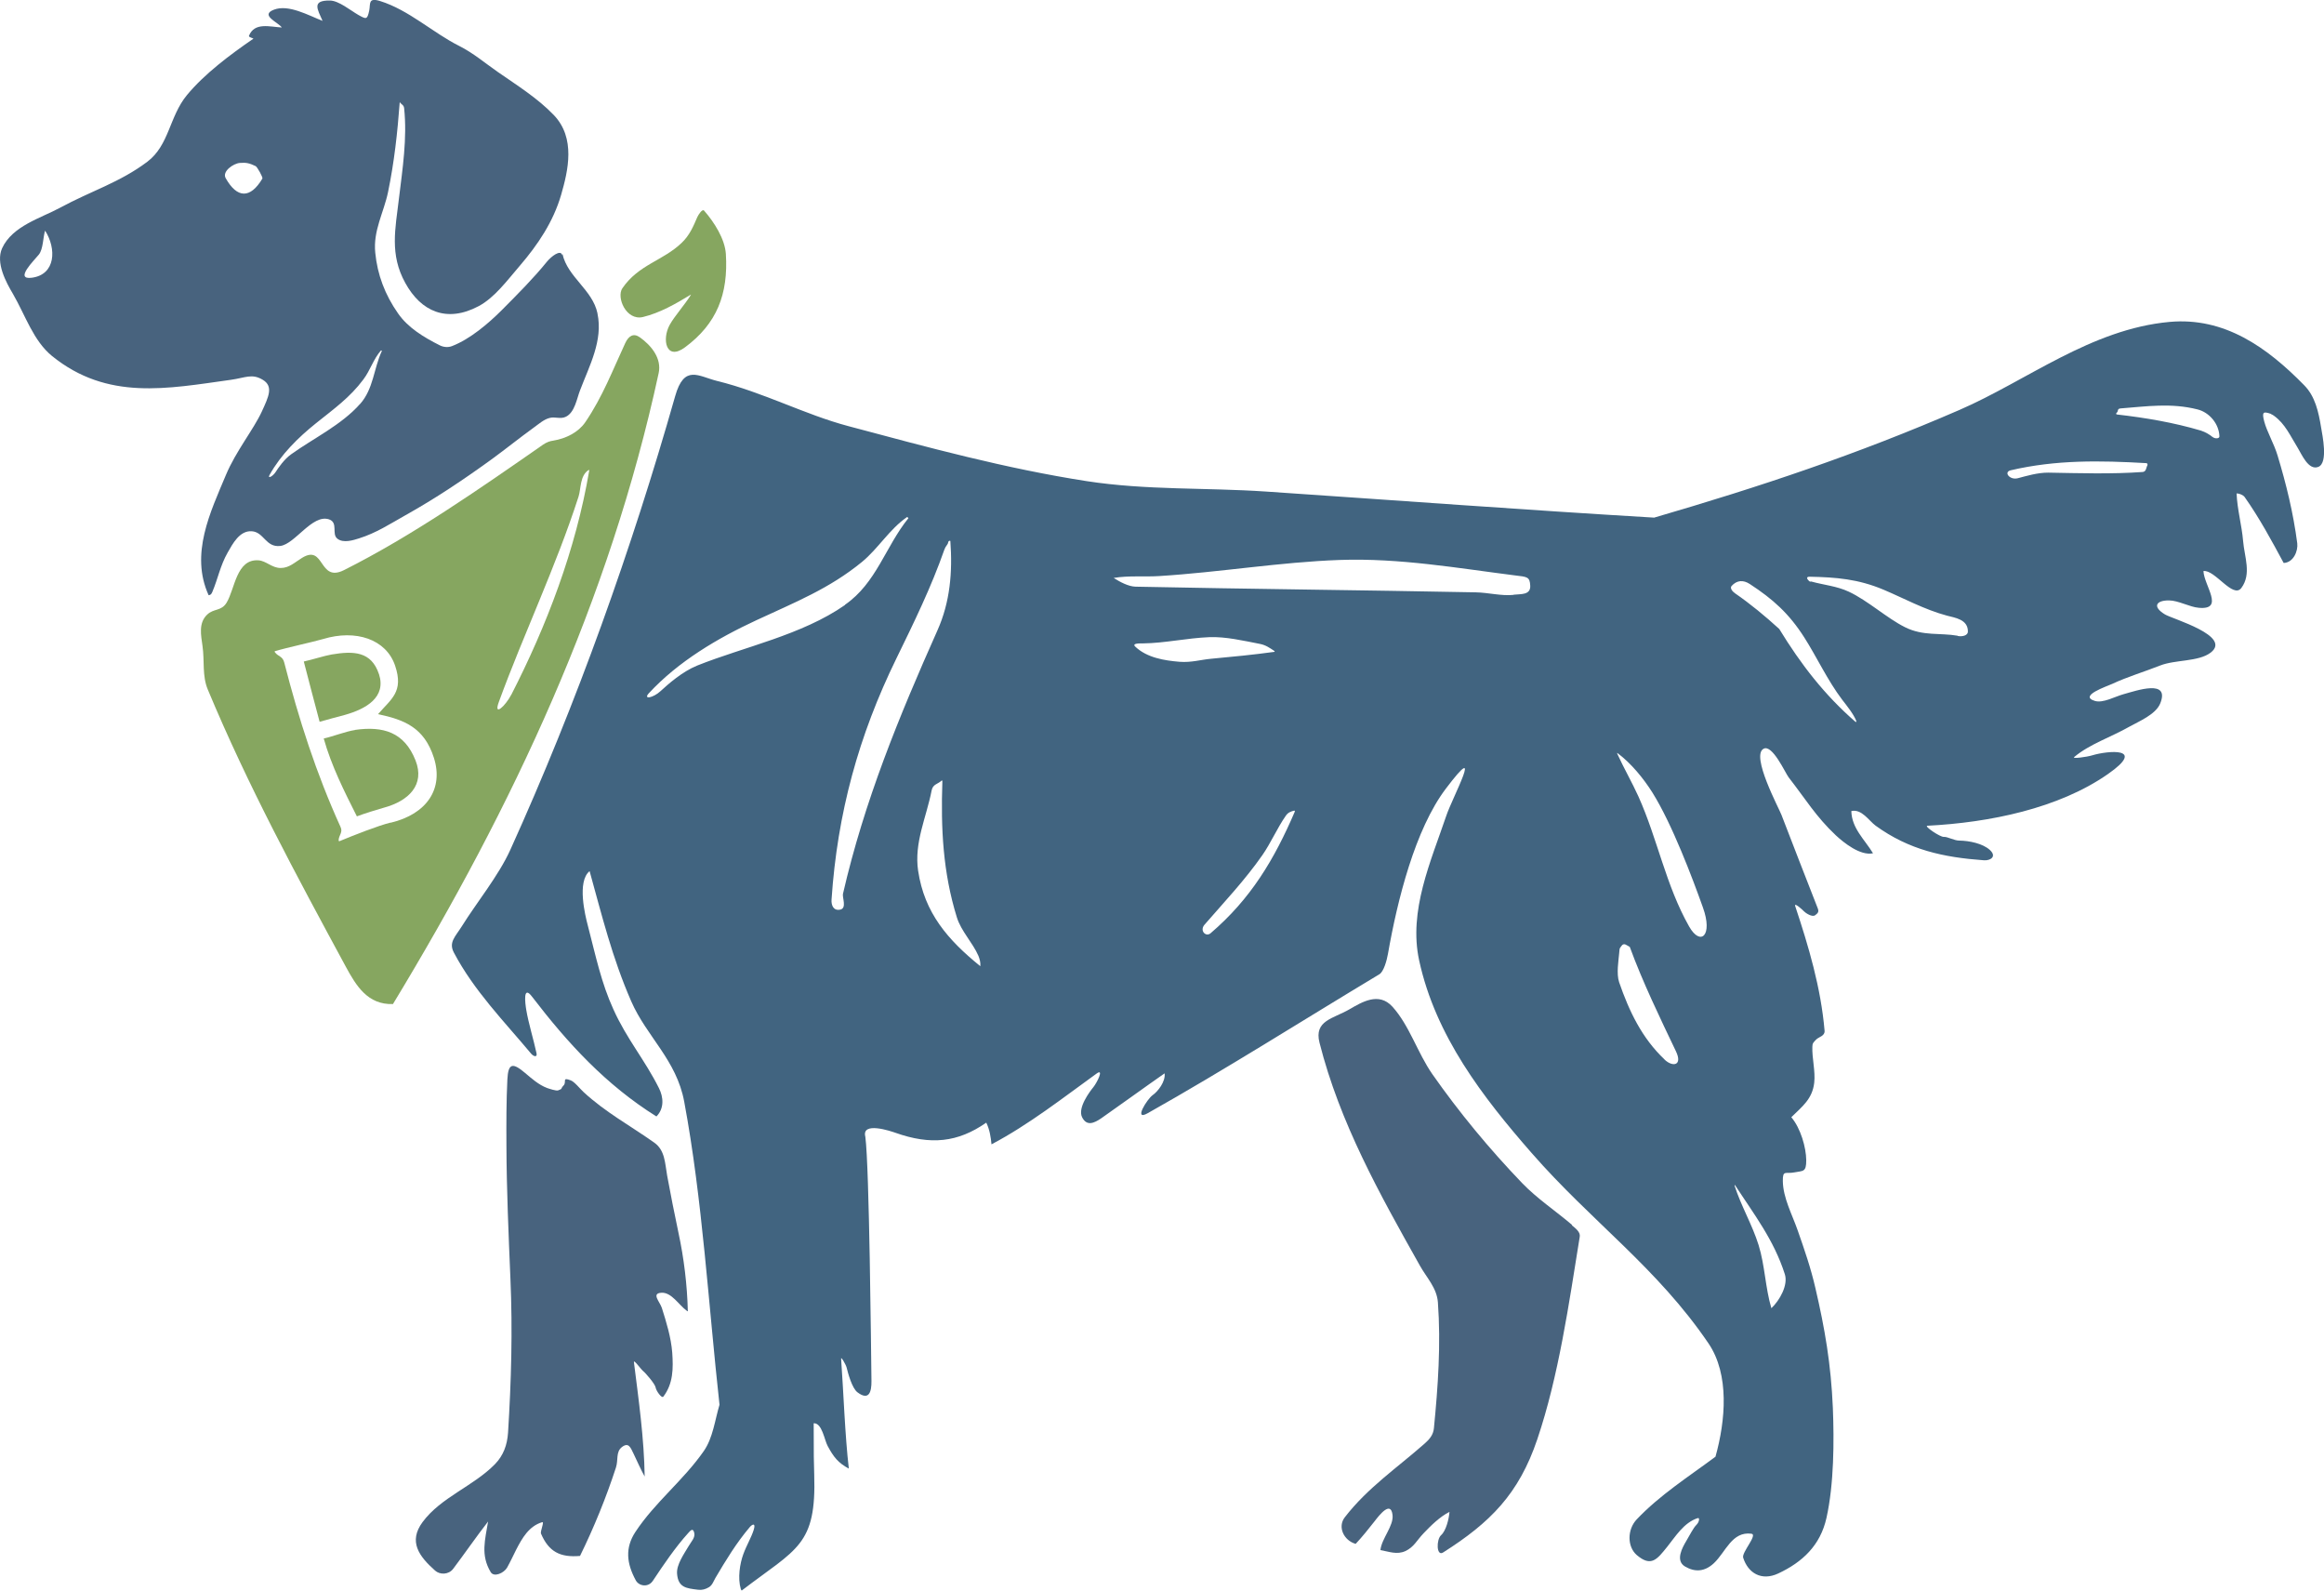
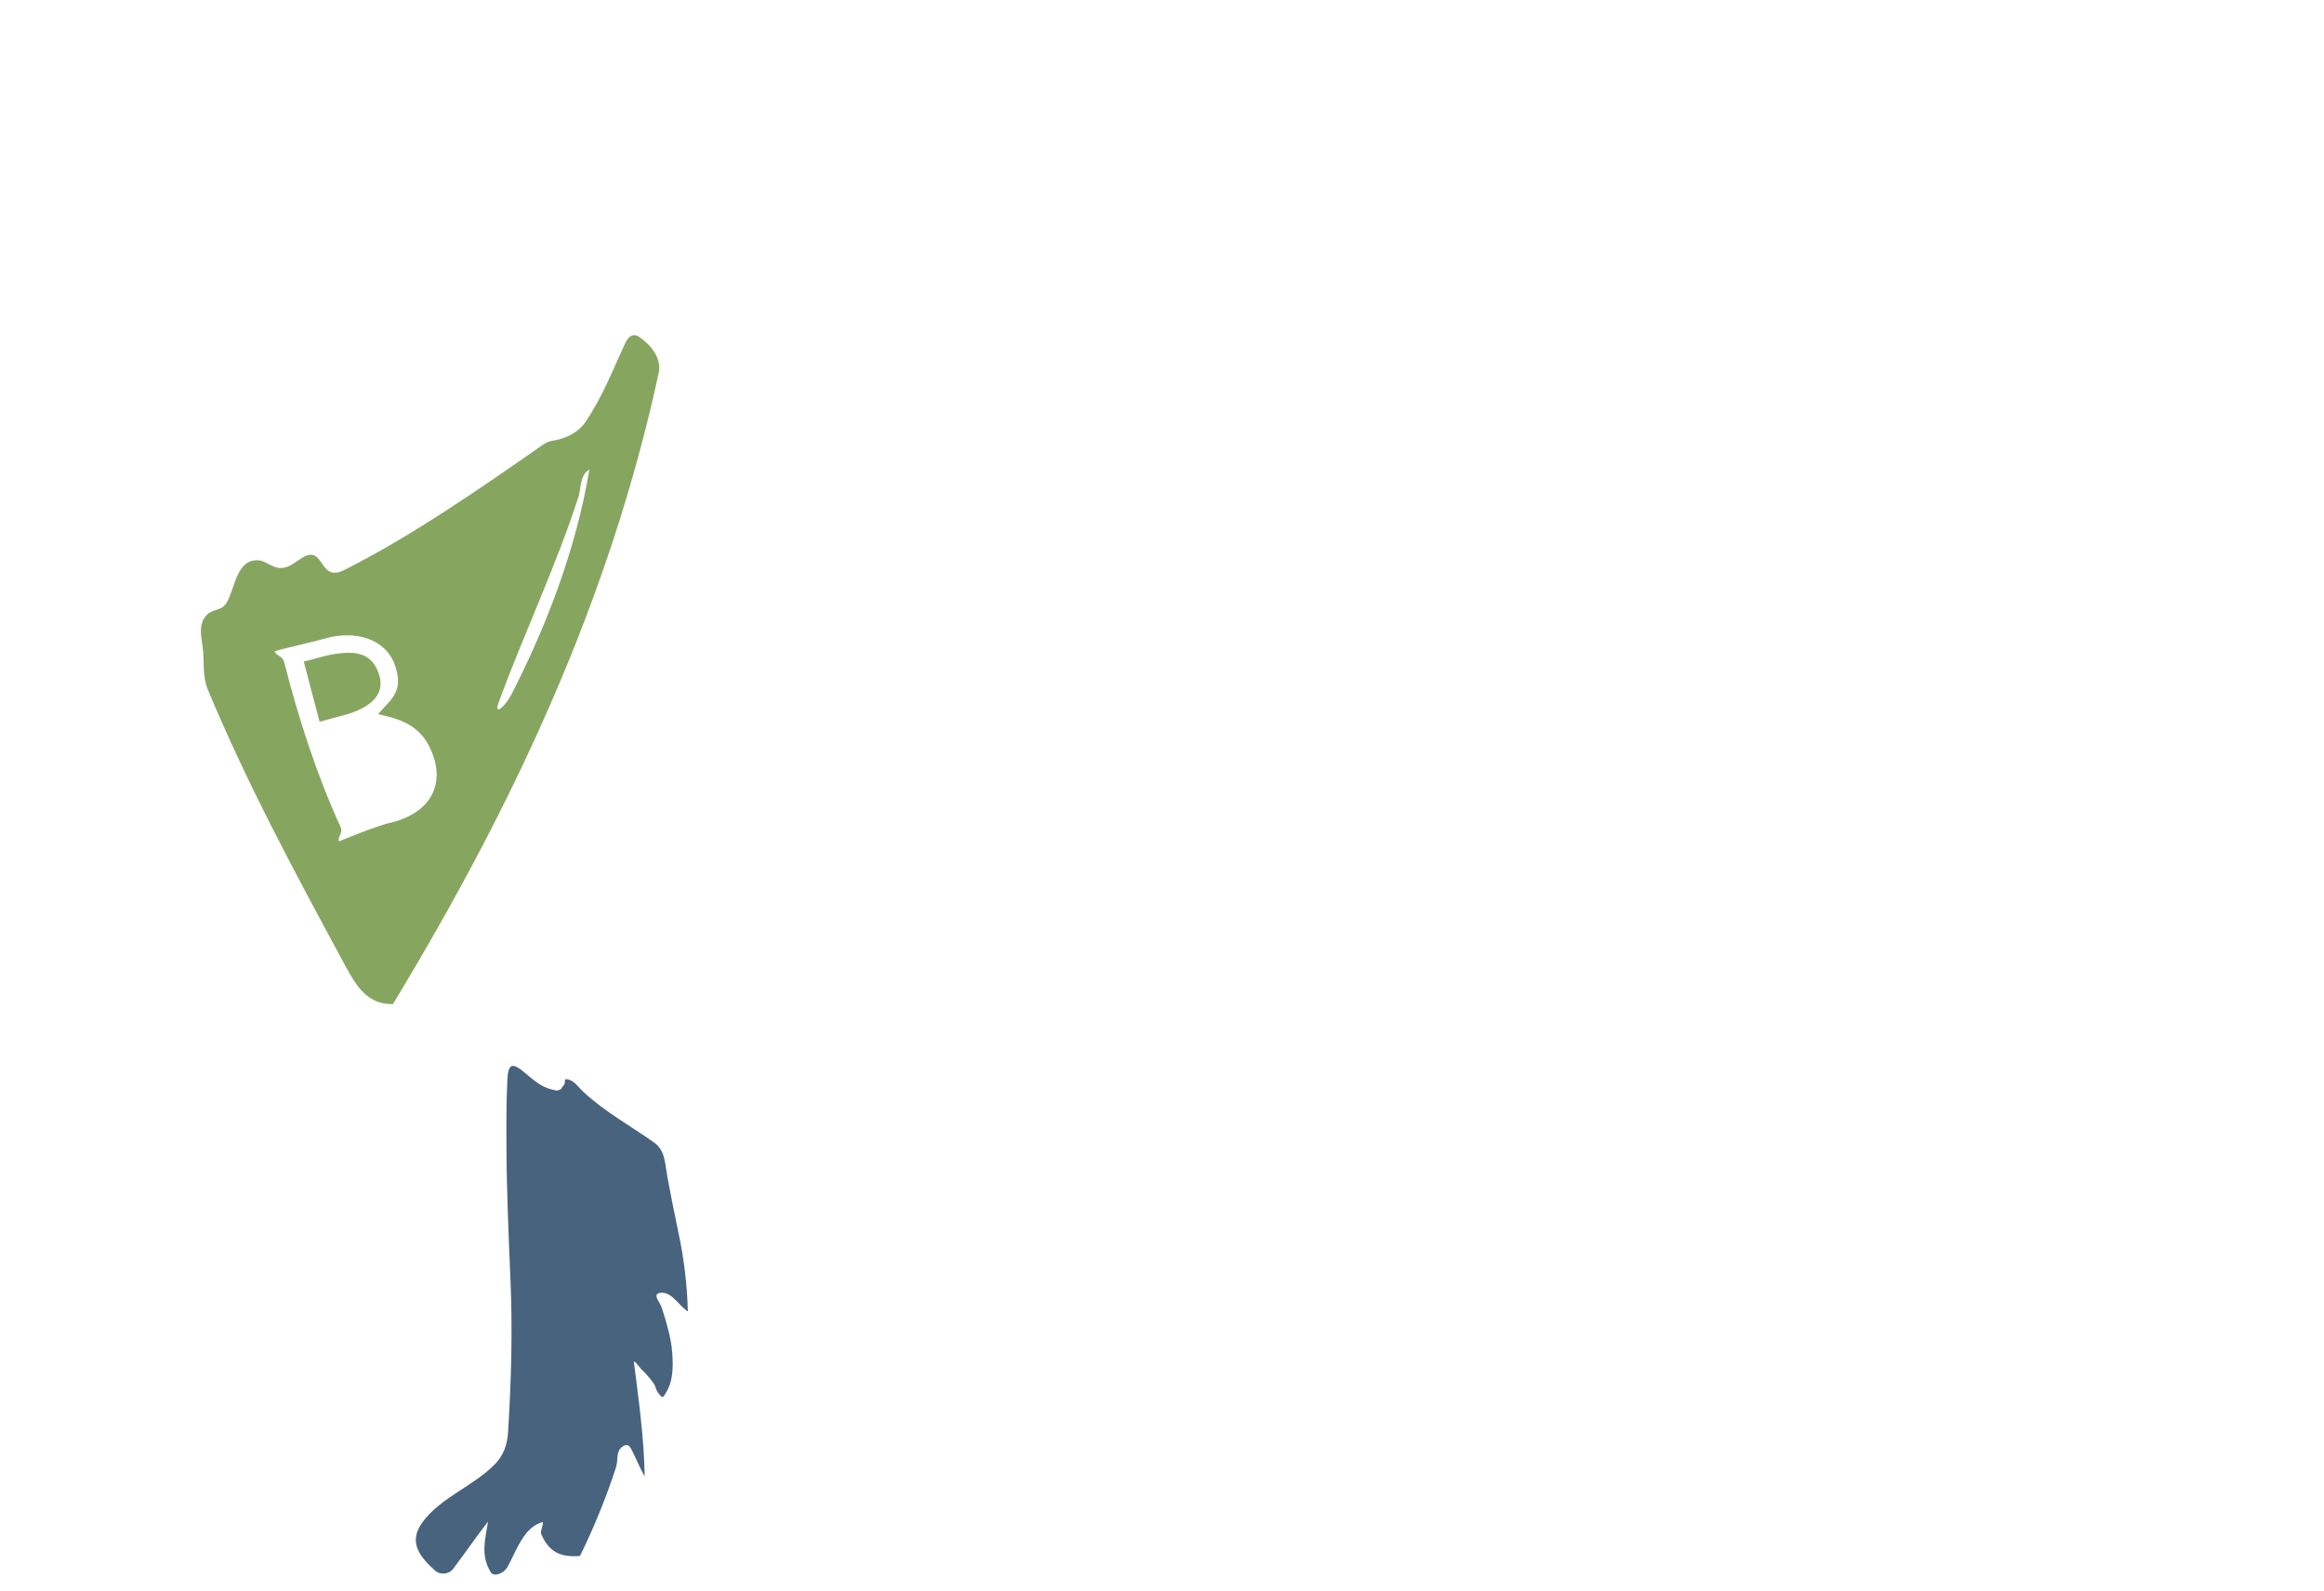
<svg xmlns="http://www.w3.org/2000/svg" fill="none" viewBox="0 0 57 39" height="39" width="57">
  <g clip-path="url(#clip0_13645_153)">
    <path fill="#48637E" d="M15.812 36.211C15.799 35.274 15.662 34.308 15.548 33.4C15.538 33.319 15.718 33.572 15.773 33.617C15.829 33.659 16.067 33.935 16.08 34.019C16.093 34.104 16.23 34.295 16.269 34.246C16.514 33.925 16.514 33.549 16.488 33.17C16.459 32.79 16.341 32.411 16.233 32.07C16.184 31.918 15.969 31.714 16.22 31.698C16.472 31.681 16.651 32.002 16.844 32.139C16.85 32.142 16.87 32.164 16.87 32.145C16.854 31.503 16.775 30.851 16.641 30.229C16.54 29.758 16.449 29.285 16.364 28.831C16.308 28.516 16.312 28.205 16.047 28.017C15.457 27.599 14.846 27.271 14.311 26.775C14.23 26.701 14.089 26.522 13.998 26.49C13.773 26.402 13.906 26.532 13.822 26.616C13.74 26.701 13.812 26.691 13.688 26.736C13.639 26.752 13.476 26.697 13.42 26.678C13.211 26.6 13.032 26.438 12.878 26.308C12.575 26.052 12.464 26.062 12.444 26.47C12.418 26.996 12.418 27.553 12.421 28.092C12.425 29.168 12.474 30.28 12.519 31.351C12.575 32.625 12.539 33.867 12.461 35.125C12.441 35.433 12.346 35.689 12.138 35.903C11.606 36.445 10.816 36.711 10.365 37.32C10.01 37.8 10.277 38.16 10.672 38.511C10.786 38.614 11.002 38.617 11.116 38.465C11.397 38.092 11.681 37.68 11.971 37.307C11.899 37.755 11.782 38.128 12.036 38.549C12.118 38.682 12.363 38.569 12.438 38.436C12.513 38.303 12.585 38.147 12.66 37.998C12.807 37.713 12.973 37.421 13.296 37.324C13.361 37.304 13.244 37.547 13.27 37.606C13.459 38.047 13.737 38.193 14.226 38.151C14.569 37.453 14.869 36.714 15.107 35.984C15.169 35.793 15.098 35.599 15.258 35.478C15.421 35.358 15.466 35.495 15.542 35.65C15.617 35.806 15.724 36.049 15.816 36.211H15.812Z" />
-     <path fill="#48637E" d="M38.557 30.034C38.162 29.697 37.695 29.386 37.333 29.009C36.53 28.173 35.789 27.278 35.13 26.337C34.765 25.812 34.569 25.144 34.151 24.683C33.815 24.314 33.4 24.573 33.09 24.752C32.696 24.979 32.225 25.024 32.363 25.566C32.862 27.534 33.831 29.265 34.827 31.036C34.99 31.328 35.241 31.578 35.267 31.934C35.342 32.965 35.27 33.993 35.169 35.021C35.153 35.18 35.065 35.287 34.947 35.391C34.272 35.988 33.544 36.477 32.983 37.204C32.8 37.44 32.96 37.774 33.25 37.855C33.397 37.7 33.593 37.457 33.714 37.301C33.834 37.145 34.112 36.789 34.154 37.145C34.187 37.414 33.887 37.722 33.857 38.008C34.066 38.044 34.262 38.128 34.471 38.031C34.68 37.933 34.748 37.771 34.915 37.596C35.084 37.418 35.316 37.187 35.551 37.071C35.538 37.246 35.466 37.534 35.346 37.641C35.225 37.748 35.228 38.173 35.395 38.066C36.55 37.333 37.252 36.633 37.705 35.29C38.231 33.734 38.479 31.973 38.746 30.323C38.766 30.209 38.642 30.118 38.55 30.041L38.557 30.034Z" />
-     <path fill="#86A660" d="M15.77 7.773C16.185 7.672 16.57 7.452 16.942 7.225C16.951 7.218 16.942 7.231 16.942 7.235C16.801 7.465 16.547 7.747 16.426 7.964C16.227 8.324 16.338 8.859 16.801 8.516C17.581 7.938 17.865 7.215 17.803 6.226C17.78 5.863 17.519 5.448 17.268 5.163C17.226 5.117 17.131 5.26 17.102 5.325C17.004 5.552 16.916 5.766 16.72 5.954C16.26 6.395 15.662 6.486 15.264 7.069C15.114 7.29 15.356 7.87 15.77 7.773Z" />
-     <path fill="#86A660" d="M8.707 17.9C8.486 17.932 8.172 18.056 7.94 18.108C8.13 18.782 8.44 19.395 8.753 20.017C8.92 19.953 9.262 19.846 9.406 19.807C10.026 19.641 10.427 19.242 10.192 18.646C9.918 17.952 9.399 17.799 8.707 17.897V17.9Z" />
    <path fill="#86A660" d="M9.295 16.531C9.109 15.97 8.675 15.957 8.133 16.048C7.976 16.074 7.634 16.181 7.451 16.22C7.578 16.716 7.709 17.206 7.839 17.698C7.989 17.653 8.339 17.562 8.456 17.53C8.988 17.381 9.478 17.092 9.295 16.528V16.531Z" />
    <path fill="#86A660" d="M15.695 8.272C15.538 8.159 15.418 8.236 15.336 8.411C15.029 9.07 14.781 9.728 14.354 10.354C14.187 10.597 13.887 10.753 13.564 10.805C13.495 10.814 13.41 10.84 13.316 10.905C11.769 11.982 10.098 13.146 8.437 13.979C7.81 14.294 7.97 13.334 7.409 13.678C7.229 13.788 7.095 13.927 6.883 13.927C6.671 13.927 6.527 13.752 6.341 13.739C5.796 13.7 5.764 14.436 5.558 14.777C5.427 14.991 5.248 14.913 5.082 15.069C4.863 15.276 4.931 15.578 4.967 15.841C5.02 16.213 4.954 16.57 5.098 16.911C6.08 19.265 7.262 21.45 8.482 23.704C8.734 24.168 9.018 24.641 9.638 24.619C12.588 19.754 14.948 14.728 16.155 9.148C16.233 8.788 15.976 8.473 15.695 8.272ZM9.582 20.169C9.282 20.241 8.659 20.487 8.322 20.627C8.306 20.623 8.306 20.61 8.306 20.604C8.306 20.481 8.417 20.413 8.352 20.276C7.754 18.96 7.33 17.64 6.971 16.243C6.932 16.087 6.821 16.1 6.743 15.993C6.736 15.986 6.73 15.977 6.743 15.967C7.033 15.879 7.696 15.737 7.924 15.669C8.73 15.425 9.471 15.675 9.69 16.32C9.909 16.966 9.592 17.138 9.272 17.511C9.912 17.647 10.405 17.835 10.643 18.584C10.881 19.336 10.476 19.959 9.582 20.173V20.169ZM12.536 17.04C12.399 17.306 12.095 17.591 12.236 17.209C12.842 15.549 13.636 13.895 14.19 12.176C14.252 11.985 14.22 11.657 14.442 11.521C14.448 11.518 14.451 11.531 14.451 11.541C14.122 13.48 13.404 15.351 12.536 17.044V17.04Z" />
-     <path fill="#416480" d="M55.704 10.156C55.724 10.163 55.747 10.176 55.77 10.192C56.05 10.393 56.171 10.685 56.357 10.983C56.448 11.129 56.618 11.547 56.863 11.447C57.108 11.346 56.958 10.662 56.931 10.493C56.866 10.091 56.781 9.718 56.517 9.449C55.597 8.509 54.556 7.773 53.214 7.893C51.285 8.068 49.709 9.336 48.058 10.052C45.538 11.145 43.165 11.936 40.571 12.692C37.402 12.504 34.229 12.267 31.054 12.053C29.579 11.953 28.123 12.024 26.651 11.797C24.667 11.489 22.771 10.973 20.806 10.448C19.732 10.163 18.73 9.621 17.581 9.339C17.128 9.225 16.782 8.93 16.56 9.712C15.499 13.444 14.148 17.238 12.516 20.838C12.229 21.473 11.684 22.138 11.332 22.705C11.165 22.971 10.999 23.104 11.132 23.357C11.629 24.298 12.36 25.037 13.029 25.838C13.091 25.909 13.182 25.929 13.159 25.825C13.087 25.491 12.96 25.079 12.908 24.765C12.879 24.593 12.823 24.139 13.051 24.44C13.923 25.578 14.86 26.6 16.1 27.375C16.296 27.177 16.273 26.901 16.162 26.681C15.809 25.977 15.375 25.481 15.046 24.752C14.748 24.1 14.618 23.467 14.412 22.673C14.357 22.462 14.145 21.613 14.461 21.36C14.762 22.443 15.016 23.487 15.483 24.554C15.861 25.419 16.593 25.99 16.782 27.015C17.229 29.411 17.376 31.989 17.647 34.444C17.532 34.827 17.487 35.255 17.262 35.579C16.759 36.302 16.067 36.831 15.584 37.563C15.326 37.956 15.369 38.335 15.594 38.75C15.672 38.893 15.901 38.932 16.015 38.757C16.273 38.368 16.566 37.936 16.88 37.589C16.945 37.515 16.997 37.463 17.027 37.583C17.056 37.703 16.955 37.797 16.89 37.91C16.779 38.099 16.589 38.364 16.606 38.585C16.632 38.929 16.837 38.945 17.121 38.98C17.216 38.993 17.304 38.968 17.386 38.919C17.47 38.87 17.5 38.773 17.546 38.692C17.803 38.257 18.058 37.836 18.387 37.447C18.45 37.372 18.544 37.33 18.485 37.515C18.427 37.7 18.316 37.878 18.231 38.108C18.146 38.339 18.09 38.695 18.169 38.961C18.169 38.971 18.188 39.003 18.195 38.997C19.549 37.962 20.026 37.901 19.97 36.15C19.961 35.855 19.957 35.722 19.957 34.898C20.163 34.888 20.218 35.303 20.3 35.456C20.447 35.728 20.555 35.867 20.819 36.01C20.724 35.196 20.688 34.117 20.63 33.319C20.623 33.244 20.747 33.462 20.764 33.529C20.799 33.672 20.897 34.039 21.031 34.139C21.318 34.356 21.377 34.12 21.374 33.864C21.364 33.114 21.322 28.61 21.224 27.874C21.122 27.485 21.863 27.741 21.958 27.774C22.826 28.082 23.489 28.014 24.19 27.527C24.272 27.696 24.301 27.874 24.318 28.059C25.235 27.576 26.077 26.914 26.899 26.321C27.082 26.191 26.909 26.541 26.818 26.655C26.726 26.768 26.426 27.164 26.54 27.394C26.654 27.621 26.834 27.54 27.01 27.42C27.529 27.057 28.048 26.678 28.564 26.318C28.59 26.519 28.401 26.762 28.27 26.853C28.139 26.944 27.787 27.501 28.152 27.294C30.058 26.221 31.925 25.034 33.831 23.889C33.939 23.824 34.014 23.549 34.043 23.383C34.272 22.076 34.706 20.335 35.463 19.336C36.429 18.062 35.62 19.56 35.473 20.001C35.094 21.12 34.543 22.332 34.807 23.549C35.209 25.403 36.374 26.908 37.565 28.27C39.04 29.959 40.642 31.081 41.906 32.943C42.421 33.705 42.323 34.83 42.075 35.718C41.406 36.215 40.708 36.659 40.143 37.255C39.908 37.505 39.908 37.923 40.143 38.128C40.499 38.432 40.642 38.235 40.891 37.927C41.093 37.677 41.298 37.333 41.641 37.223C41.693 37.207 41.68 37.32 41.605 37.392C41.533 37.463 41.445 37.638 41.357 37.787C41.269 37.936 41.08 38.264 41.328 38.41C41.576 38.556 41.814 38.536 42.036 38.329C42.327 38.056 42.477 37.544 42.956 37.606C43.12 37.628 42.715 38.063 42.754 38.193C42.872 38.569 43.201 38.773 43.612 38.582C44.21 38.303 44.647 37.891 44.797 37.22C44.983 36.39 44.986 35.326 44.954 34.525C44.908 33.449 44.758 32.579 44.526 31.584C44.412 31.088 44.259 30.647 44.092 30.17C43.955 29.778 43.733 29.372 43.727 28.961C43.723 28.678 43.795 28.789 44.007 28.747C44.219 28.704 44.304 28.75 44.301 28.445C44.298 28.137 44.164 27.663 43.935 27.394C44.206 27.128 44.451 26.947 44.497 26.548C44.529 26.266 44.441 25.951 44.451 25.666C44.451 25.578 44.481 25.556 44.546 25.488C44.611 25.423 44.761 25.403 44.751 25.274C44.66 24.216 44.36 23.208 44.03 22.216C43.998 22.115 44.21 22.306 44.246 22.346C44.278 22.381 44.441 22.495 44.517 22.443C44.588 22.391 44.618 22.358 44.582 22.268C44.275 21.486 44.02 20.828 43.694 19.982C43.629 19.81 42.94 18.532 43.253 18.36C43.469 18.24 43.785 18.95 43.87 19.061C44.282 19.589 44.539 20.024 45.029 20.484C45.218 20.659 45.626 20.99 45.939 20.922C45.731 20.581 45.417 20.309 45.407 19.887C45.662 19.829 45.838 20.124 46.001 20.244C46.824 20.841 47.666 21.022 48.661 21.094C48.815 21.104 48.981 21.006 48.808 20.844C48.635 20.682 48.299 20.614 48.054 20.611C47.93 20.611 47.764 20.513 47.676 20.52C47.588 20.529 47.183 20.254 47.271 20.247C48.795 20.17 50.492 19.823 51.7 18.98C52.666 18.308 51.684 18.409 51.321 18.519C51.171 18.564 50.815 18.61 50.871 18.564C51.253 18.243 51.765 18.081 52.238 17.812C52.457 17.689 52.871 17.52 52.982 17.251C53.23 16.642 52.405 16.933 52.085 17.021C51.873 17.079 51.579 17.248 51.38 17.186C50.969 17.063 51.684 16.826 51.807 16.768C52.183 16.593 52.597 16.47 52.976 16.32C53.351 16.171 53.919 16.23 54.219 16.003C54.755 15.594 53.289 15.179 53.1 15.066C52.774 14.868 52.894 14.719 53.198 14.722C53.426 14.722 53.71 14.887 53.932 14.903C54.569 14.959 54.059 14.359 54.043 14.002C54.324 13.963 54.768 14.689 54.973 14.417C55.228 14.073 55.048 13.655 55.016 13.266C54.983 12.877 54.872 12.491 54.856 12.098C54.921 12.098 55.019 12.137 55.055 12.189C55.42 12.708 55.714 13.253 56.011 13.804C56.253 13.794 56.367 13.506 56.344 13.321C56.246 12.572 56.073 11.868 55.861 11.168C55.776 10.883 55.6 10.584 55.535 10.338C55.469 10.091 55.515 10.085 55.704 10.15V10.156ZM20.724 14.835C19.667 15.572 18.257 15.857 17.098 16.32C16.73 16.47 16.384 16.778 16.201 16.946C16.018 17.115 15.767 17.16 15.914 16.998C16.642 16.213 17.601 15.649 18.551 15.208C19.5 14.767 20.343 14.433 21.142 13.778C21.54 13.451 21.811 12.98 22.245 12.679C22.255 12.672 22.271 12.695 22.281 12.705C21.716 13.402 21.498 14.294 20.724 14.829V14.835ZM20.675 21.917C20.656 22.008 20.773 22.268 20.61 22.303C20.444 22.339 20.385 22.2 20.395 22.057C20.538 19.943 21.057 18.042 21.987 16.142C22.421 15.254 22.842 14.391 23.162 13.477C23.195 13.383 23.244 13.36 23.254 13.305C23.264 13.246 23.309 13.259 23.309 13.266C23.365 14.028 23.303 14.761 22.993 15.455C22.046 17.579 21.198 19.644 20.675 21.917ZM22.519 21.356C22.415 20.659 22.722 20.043 22.849 19.385C22.882 19.22 22.999 19.233 23.1 19.135C23.107 19.129 23.113 19.155 23.113 19.161C23.074 20.312 23.126 21.389 23.469 22.495C23.577 22.838 23.854 23.108 23.998 23.438C24.03 23.519 24.053 23.604 24.044 23.691C23.247 23.046 22.673 22.384 22.519 21.353V21.356ZM29.709 16.152C29.451 16.175 29.22 16.249 28.932 16.227C28.564 16.197 28.133 16.129 27.846 15.857C27.751 15.769 27.957 15.776 28.035 15.776C28.573 15.769 29.102 15.646 29.66 15.623C30.062 15.607 30.502 15.711 30.904 15.789C31.041 15.815 31.148 15.889 31.259 15.964C31.266 15.97 31.263 15.98 31.259 15.983C30.737 16.055 30.238 16.103 29.709 16.152ZM29.69 22.884C29.575 22.981 29.416 22.819 29.543 22.673C30.019 22.125 30.535 21.58 30.962 20.967C31.168 20.672 31.328 20.299 31.537 20.001C31.589 19.923 31.658 19.897 31.746 19.875C31.752 19.875 31.762 19.891 31.759 19.897C31.256 21.071 30.675 22.044 29.69 22.884ZM37.124 14.586C36.831 14.618 36.507 14.53 36.197 14.524C33.417 14.469 30.643 14.443 27.852 14.385C27.676 14.381 27.467 14.268 27.314 14.171C27.676 14.109 28.068 14.148 28.43 14.125C29.902 14.034 31.403 13.781 32.862 13.73C34.321 13.678 35.773 13.934 37.16 14.109C37.454 14.145 37.522 14.138 37.532 14.365C37.539 14.592 37.307 14.563 37.124 14.582V14.586ZM40.825 25.977C40.27 25.452 39.957 24.794 39.712 24.084C39.641 23.873 39.699 23.545 39.712 23.383C39.729 23.221 39.712 23.279 39.771 23.192C39.83 23.104 39.905 23.185 39.973 23.218C40.287 24.077 40.724 24.979 41.106 25.779C41.272 26.127 41.028 26.172 40.825 25.98V25.977ZM41.429 22.718C40.858 21.713 40.656 20.578 40.186 19.531C40.032 19.19 39.827 18.834 39.67 18.49C39.67 18.483 39.654 18.454 39.67 18.464C40.006 18.714 40.31 19.087 40.528 19.433C41.015 20.212 41.514 21.541 41.765 22.245C42.02 22.945 41.706 23.208 41.429 22.718ZM43.776 31.243C43.861 31.509 43.652 31.882 43.446 32.077C43.296 31.574 43.289 31.033 43.133 30.53C42.976 30.027 42.702 29.57 42.542 29.068C42.542 29.068 42.548 29.058 42.552 29.055C43.022 29.778 43.505 30.397 43.776 31.243ZM45.515 17.705C44.748 17.04 44.167 16.285 43.639 15.422C43.299 15.111 42.93 14.806 42.558 14.55C42.486 14.501 42.425 14.42 42.47 14.368C42.601 14.223 42.757 14.216 42.917 14.32C43.482 14.689 43.877 15.04 44.255 15.633C44.552 16.097 44.827 16.69 45.185 17.16C45.297 17.306 45.456 17.498 45.528 17.676C45.532 17.686 45.528 17.708 45.518 17.702L45.515 17.705ZM48.015 15.588C47.584 15.513 47.17 15.601 46.726 15.38C46.282 15.16 45.815 14.728 45.345 14.508C45.045 14.368 44.738 14.346 44.422 14.258C44.412 14.258 44.399 14.271 44.373 14.248C44.347 14.226 44.265 14.138 44.389 14.141C45.032 14.154 45.574 14.197 46.197 14.459C46.684 14.664 47.196 14.946 47.751 15.095C47.947 15.147 48.27 15.186 48.266 15.487C48.266 15.575 48.146 15.617 48.015 15.594V15.588ZM52.659 11.427C52.64 11.473 52.636 11.567 52.552 11.573C51.794 11.628 50.992 11.602 50.241 11.589C49.977 11.586 49.689 11.674 49.49 11.726C49.288 11.777 49.135 11.573 49.317 11.531C50.427 11.272 51.507 11.291 52.64 11.356C52.669 11.356 52.682 11.385 52.663 11.427H52.659ZM54.265 10.714C54.2 10.659 54.092 10.594 53.981 10.558C53.312 10.36 52.627 10.244 51.922 10.163C51.912 10.163 51.883 10.146 51.922 10.114C51.958 10.082 51.922 10.02 52.013 10.014C52.653 9.965 53.247 9.874 53.9 10.039C54.184 10.111 54.425 10.386 54.435 10.701C54.435 10.756 54.327 10.766 54.262 10.711L54.265 10.714Z" />
-     <path fill="#48637E" d="M14.654 7.682C14.533 7.105 13.923 6.797 13.796 6.229C13.796 6.239 13.792 6.245 13.789 6.255C13.75 6.109 13.521 6.287 13.414 6.417C13.094 6.813 12.702 7.208 12.297 7.614C11.981 7.928 11.537 8.311 11.087 8.486C10.986 8.525 10.875 8.512 10.786 8.467C10.398 8.272 10.01 8.039 9.765 7.688C9.442 7.228 9.256 6.735 9.204 6.197C9.148 5.658 9.412 5.214 9.517 4.712C9.67 3.972 9.749 3.252 9.804 2.503C9.843 2.565 9.902 2.568 9.912 2.652C9.99 3.398 9.873 4.134 9.784 4.874C9.696 5.613 9.553 6.239 9.941 6.939C10.326 7.64 10.959 7.922 11.739 7.507C12.131 7.299 12.441 6.874 12.751 6.514C13.188 6.005 13.57 5.441 13.763 4.776C13.936 4.176 14.122 3.385 13.583 2.821C13.185 2.406 12.679 2.091 12.213 1.767C11.896 1.547 11.609 1.3 11.26 1.125C10.61 0.798 10.029 0.246 9.324 0.026C9.024 -0.068 9.089 0.094 9.057 0.253C9.008 0.49 8.982 0.473 8.789 0.366C8.597 0.256 8.309 0.016 8.094 0.013C7.634 0.006 7.79 0.23 7.911 0.512C7.565 0.376 7.076 0.1 6.72 0.237C6.364 0.373 6.828 0.548 6.912 0.674C6.622 0.658 6.24 0.538 6.106 0.879C6.093 0.911 6.201 0.934 6.217 0.947C5.643 1.342 5.016 1.809 4.582 2.335C4.151 2.86 4.151 3.56 3.613 3.966C2.937 4.475 2.232 4.682 1.472 5.094C1.012 5.344 0.304 5.538 0.052 6.086C-0.111 6.446 0.15 6.923 0.317 7.205C0.627 7.74 0.816 8.353 1.276 8.729C2.634 9.829 4.102 9.53 5.662 9.313C6.018 9.264 6.178 9.151 6.446 9.313C6.713 9.475 6.586 9.731 6.423 10.088C6.224 10.523 5.783 11.067 5.542 11.644C5.16 12.556 4.657 13.584 5.117 14.595C5.17 14.589 5.186 14.563 5.209 14.511C5.346 14.187 5.401 13.869 5.584 13.548C5.705 13.337 5.875 13.006 6.175 13.026C6.475 13.045 6.518 13.431 6.877 13.386C7.236 13.34 7.66 12.601 8.068 12.734C8.303 12.812 8.127 13.091 8.273 13.207C8.42 13.327 8.672 13.243 8.805 13.201C9.23 13.068 9.569 12.844 9.938 12.637C10.688 12.218 11.384 11.751 12.076 11.249C12.421 10.996 12.748 10.733 13.097 10.48C13.211 10.399 13.332 10.289 13.472 10.25C13.613 10.208 13.74 10.286 13.88 10.218C14.099 10.111 14.148 9.77 14.226 9.572C14.455 8.969 14.794 8.35 14.654 7.688V7.682ZM0.78 6.81C0.339 6.868 0.845 6.378 0.953 6.242C1.061 6.106 1.054 5.821 1.106 5.655C1.387 6.093 1.371 6.732 0.78 6.81ZM5.535 4.368C5.441 4.202 5.728 4.005 5.884 3.995C6.041 3.982 6.119 4.001 6.27 4.073C6.309 4.092 6.452 4.348 6.436 4.378C6.139 4.877 5.816 4.867 5.535 4.368ZM8.832 9.903C8.378 10.419 7.683 10.749 7.141 11.139C6.968 11.262 6.828 11.469 6.756 11.58C6.681 11.69 6.557 11.745 6.612 11.644C6.89 11.145 7.314 10.727 7.751 10.377C8.189 10.026 8.583 9.747 8.913 9.303C9.08 9.083 9.158 8.804 9.344 8.593C9.347 8.59 9.36 8.596 9.367 8.603C9.164 9.037 9.164 9.53 8.832 9.906V9.903Z" />
  </g>
  <defs>
    <clipPath id="clip0_13645_153">
      <rect fill="white" height="39" width="57" />
    </clipPath>
  </defs>
</svg>